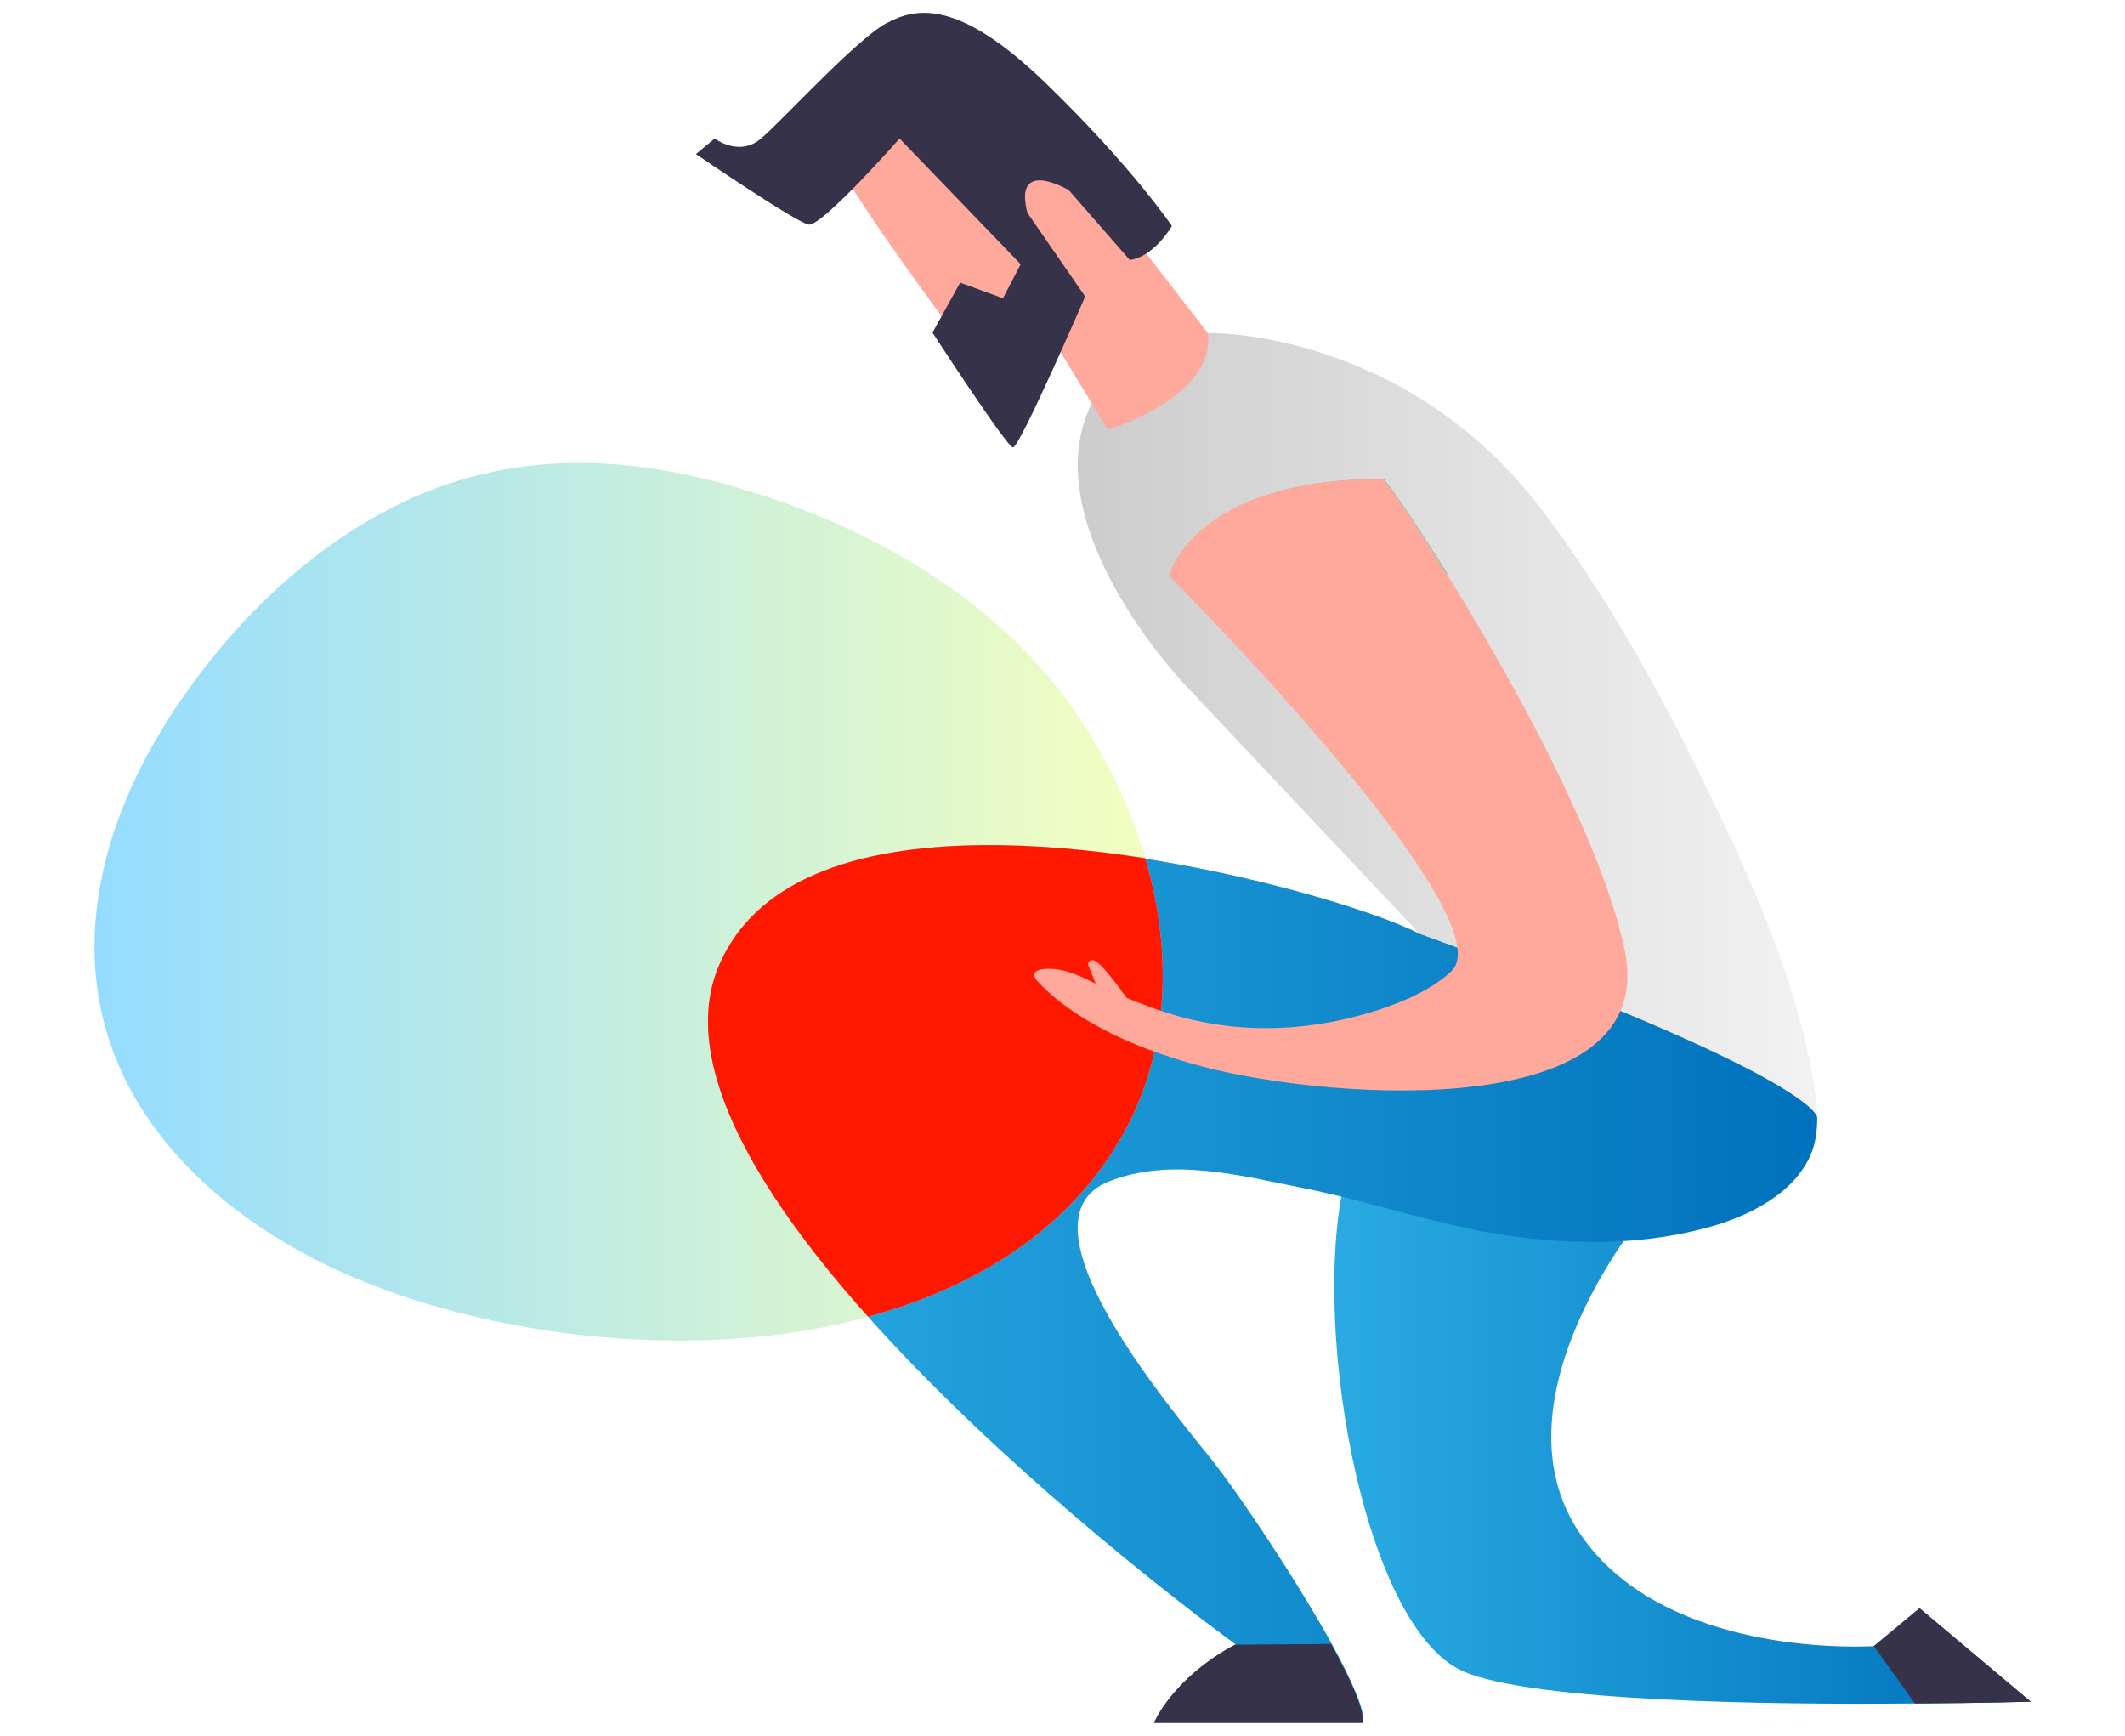
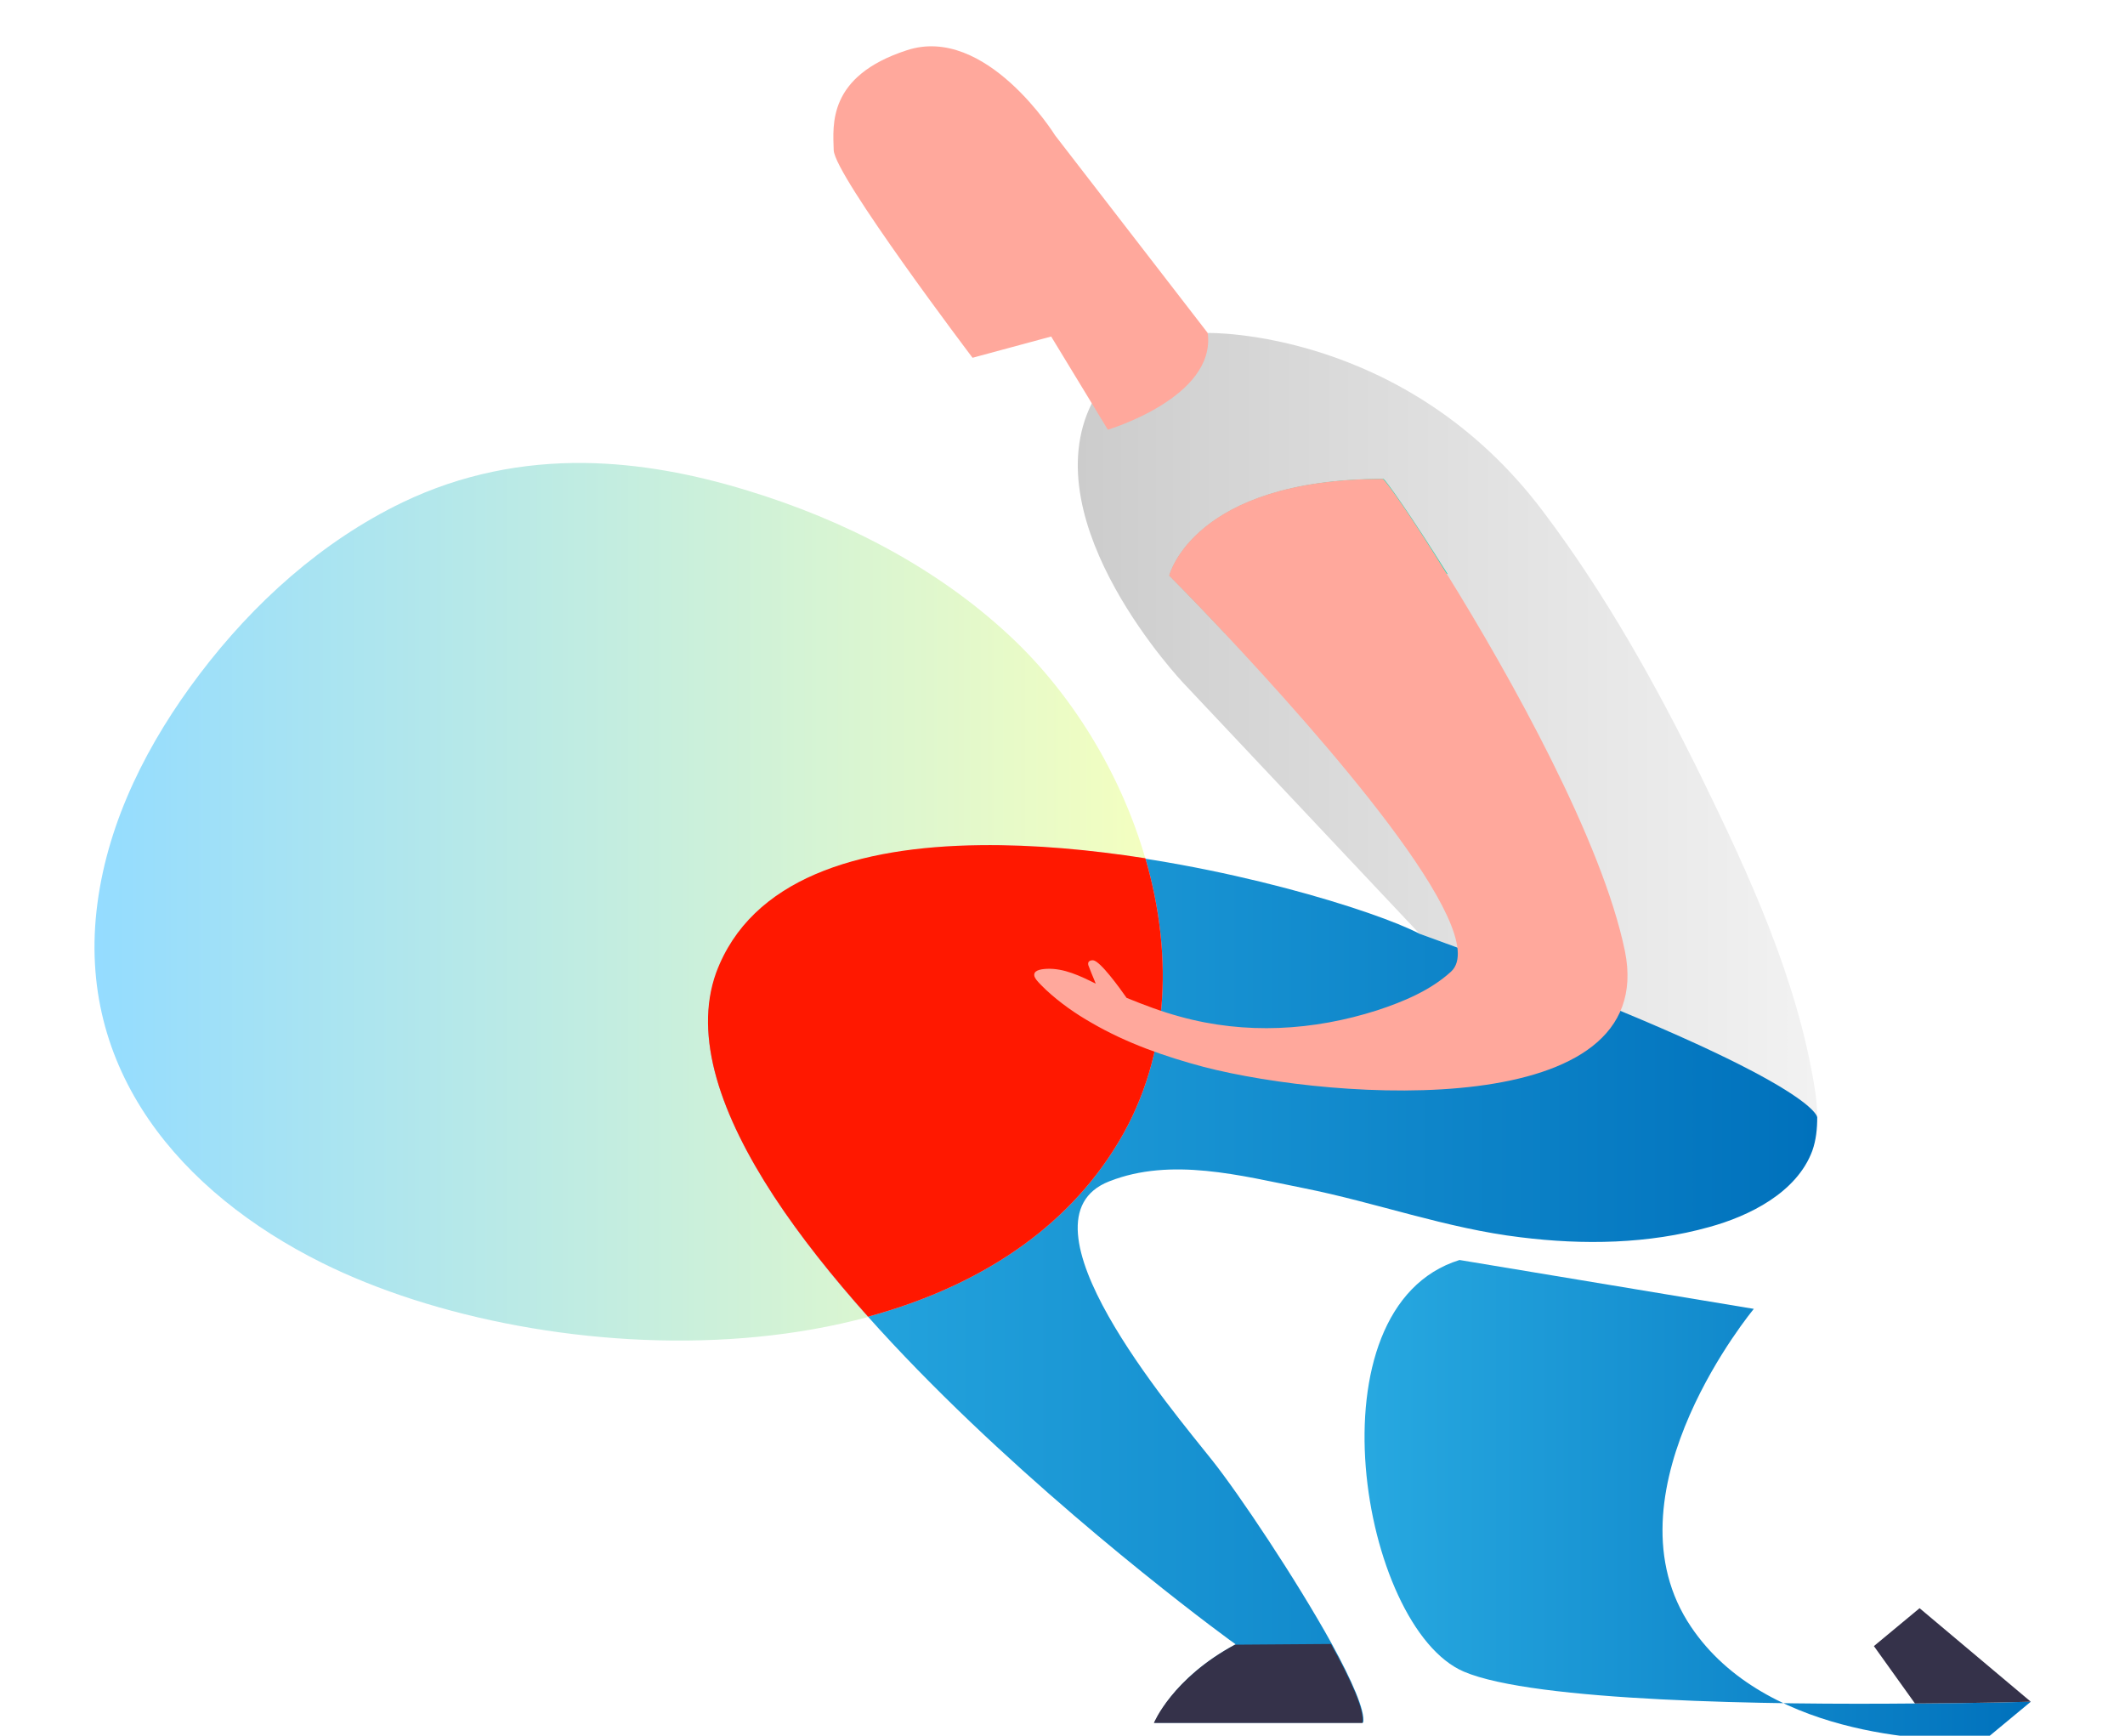
<svg xmlns="http://www.w3.org/2000/svg" version="1.1" id="Graphic" x="0px" y="0px" viewBox="0 0 600 490" style="enable-background:new 0 0 600 490;" xml:space="preserve">
  <style type="text/css">
	.st0{fill:url(#SVGID_1_);}
	.st1{fill:#FFBDD5;}
	.st2{fill:url(#SVGID_2_);}
	.st3{fill:url(#SVGID_3_);}
	.st4{fill:url(#SVGID_4_);}
	.st5{fill:#FF1800;}
	.st6{fill:#FFA89C;}
	.st7{fill:#35324A;}
	.st8{fill:#1DDBAF;}
</style>
  <g>
    <linearGradient id="SVGID_1_" gradientUnits="userSpaceOnUse" x1="26.639" y1="254.569" x2="328.282" y2="254.569">
      <stop offset="0" style="stop-color:#94DCFF" />
      <stop offset="1" style="stop-color:#F5FFBF" />
    </linearGradient>
    <path class="st0" d="M165.1,130.7c15.3,0.2,30.7,3.1,46,7.8c27.2,8.3,53.2,21.6,74,41c37.3,34.7,58.9,99,29.3,145.3   c-43.3,67.6-160.6,63-223.5,31.7C51.1,336.7,21.3,302,27.5,255.1c3.1-23.7,14.4-45.7,28.8-64.7c15.3-20.2,34.6-37.6,57.4-48.6   C130.4,133.8,147.7,130.5,165.1,130.7z" />
-     <path class="st1" d="M245.1,371.7c28.7-7.8,53.8-22.7,69.3-47c15.9-24.7,17.1-54.6,9-82.4c-49.9-7.8-107-6.1-121.1,32.4   C192.5,301.5,214.9,338,245.1,371.7z" />
    <linearGradient id="SVGID_2_" gradientUnits="userSpaceOnUse" x1="376.75" y1="405.143" x2="573.361" y2="405.143">
      <stop offset="0" style="stop-color:#29ABE2" />
      <stop offset="1" style="stop-color:#0071BC" />
    </linearGradient>
-     <path class="st2" d="M413.3,471.9c19.8,8.5,86.6,9.4,127.4,9c19.2-0.1,32.7-0.5,32.7-0.5L542,454l-12.9,10.7c0,0-1,0.1-2.9,0.1   c-12.3,0.3-60.9-0.9-81.2-33.6c-23.2-37.6,18.8-88.1,18.8-88.1l-83.1-13.8C369,369.1,384.2,459.4,413.3,471.9z" />
+     <path class="st2" d="M413.3,471.9c19.8,8.5,86.6,9.4,127.4,9c19.2-0.1,32.7-0.5,32.7-0.5l-12.9,10.7c0,0-1,0.1-2.9,0.1   c-12.3,0.3-60.9-0.9-81.2-33.6c-23.2-37.6,18.8-88.1,18.8-88.1l-83.1-13.8C369,369.1,384.2,459.4,413.3,471.9z" />
    <g>
      <linearGradient id="SVGID_3_" gradientUnits="userSpaceOnUse" x1="304.274" y1="204.704" x2="513.045" y2="204.704">
        <stop offset="0" style="stop-color:#CCCCCC" />
        <stop offset="0.164" style="stop-color:#D3D3D3" />
        <stop offset="1" style="stop-color:#F2F2F2" />
      </linearGradient>
      <path class="st3" d="M400.8,263.6l-66.6-70.7c0,0-42.9-45.1-25.9-79.1c0,0,20.5,3.3,32.8-19.8c0,0,55.8-1.2,94.6,50.4    c17.6,23.3,32,49.1,44.8,75.2c13.4,27.4,26.9,56.8,31.8,87.1c0.5,2.9,0.8,5.9,0.8,8.8C512.8,314.3,508.1,302.4,400.8,263.6z" />
      <linearGradient id="SVGID_4_" gradientUnits="userSpaceOnUse" x1="199.954" y1="362.514" x2="513.046" y2="362.514">
        <stop offset="0" style="stop-color:#29ABE2" />
        <stop offset="1" style="stop-color:#0071BC" />
      </linearGradient>
      <path class="st4" d="M202.3,274.8c24.2-65.7,173.9-24.1,198.5-11.2c107.3,38.8,112.1,50.7,112.3,51.8c0,3.2-0.3,6.4-1.4,9.5    c-4.4,11.8-17.8,18.4-29.1,21.5c-17.2,4.8-35.5,5.1-53.2,2.9c-21-2.5-40.8-9.8-61.4-13.9c-17.6-3.5-37.3-8.8-54.8-1.9    c-27.9,10.9,17.6,64.3,29.1,78.8c7.4,9.3,23.5,33.3,33.7,51.7c5.7,10.4,9.5,19,8.9,22.3h-58.9c0,0,5-12.5,22.9-22.1    C348.8,464.3,178.2,340.5,202.3,274.8z" />
      <path class="st1" d="M245.1,371.7c28.7-7.8,53.8-22.7,69.3-47c15.9-24.7,17.1-54.6,9-82.4c-49.9-7.8-107-6.1-121.1,32.4    C192.5,301.5,214.9,338,245.1,371.7z" />
      <path class="st5" d="M218.5,337.7c7.4,11.3,16.6,22.8,26.6,34c28.7-7.8,53.8-22.7,69.3-47c15.9-24.7,17.1-54.6,9-82.4    c-15.4-2.4-31.4-3.9-46.7-3.7c-34.4,0.4-64.6,9.4-74.5,36C195.7,292.7,203.6,314.9,218.5,337.7z" />
    </g>
    <path class="st6" d="M341,94l-43.1-55.8c0,0-19.5-31.4-41.9-24c-22.4,7.3-20.8,21.1-20.6,28.2c0.2,7.1,39.2,58.6,39.2,58.6l22.2-6   l16,26.3C312.8,121.3,343.4,112.2,341,94z" />
    <path class="st7" d="M540.7,480.9c19.2-0.1,32.7-0.5,32.7-0.5L542,454l-12.9,10.7L540.7,480.9z" />
    <path class="st7" d="M325.8,486.4h58.9c0.7-3.3-3.1-11.9-8.9-22.3l-27.1,0.2C330.9,473.9,325.8,486.4,325.8,486.4z" />
-     <path class="st7" d="M330.9,63.8c0,0-5,8.7-11.9,9.6l-17.2-19.7c0,0-15.8-9.4-11.7,6.4l16.3,23.6c0,0-18.5,42.8-20.4,42.6   c-1.8-0.2-22.7-32.4-22.7-32.4l7.8-14.1l12.1,4.4l5-9.6L254,39.1c0,0-22,25-25.7,24.3s-31.8-19.9-31.8-19.9l5.3-4.4   c0,0,6.9,5.3,13.1,0c6.2-5.3,26.8-27.9,35.3-32.5c8.5-4.6,20.4-6.9,44.9,16.7C319.5,46.9,330.9,63.8,330.9,63.8z" />
    <path class="st8" d="M330.2,162.5c0,0,6.4,6.4,15.6,16.2c9.7-3.9,25.9-9.8,37.8-11.2c9.7-1.1,18.8-3.5,25.1-5.5   c-10-16-17.6-26.8-18.1-26.8C336.9,135.3,330.2,162.5,330.2,162.5z" />
    <path class="st6" d="M295.6,273.5c4.8-0.2,9.4,2,13.8,4.2c-0.9-2.1-1.8-4.4-2.1-5.2c-0.4-1.6,1.4-1.4,1.4-1.4   c2,0.3,7.3,7.6,9.4,10.6c4.9,2,9.9,3.9,15.1,5.3c18.4,5.1,37.6,4,55.7-1.8c7.3-2.4,15-5.6,20.8-10.9c12.3-11.3-37.6-67.5-64-95.6   c-9.2-9.8-15.6-16.2-15.6-16.2s6.7-27.3,60.3-27.3c0.6,0,8.2,10.7,18.1,26.8c18,29,43.9,75.4,50.3,106.5   c9.8,48.3-81.4,42.4-118.9,32.7c-10.9-2.9-21.8-6.7-31.6-12.4c-4.6-2.6-9-5.7-12.9-9.3c-0.9-0.9-1.9-1.8-2.7-2.8   c-0.3-0.4-0.5-0.7-0.6-1C291.6,274,293.6,273.6,295.6,273.5z" />
  </g>
</svg>